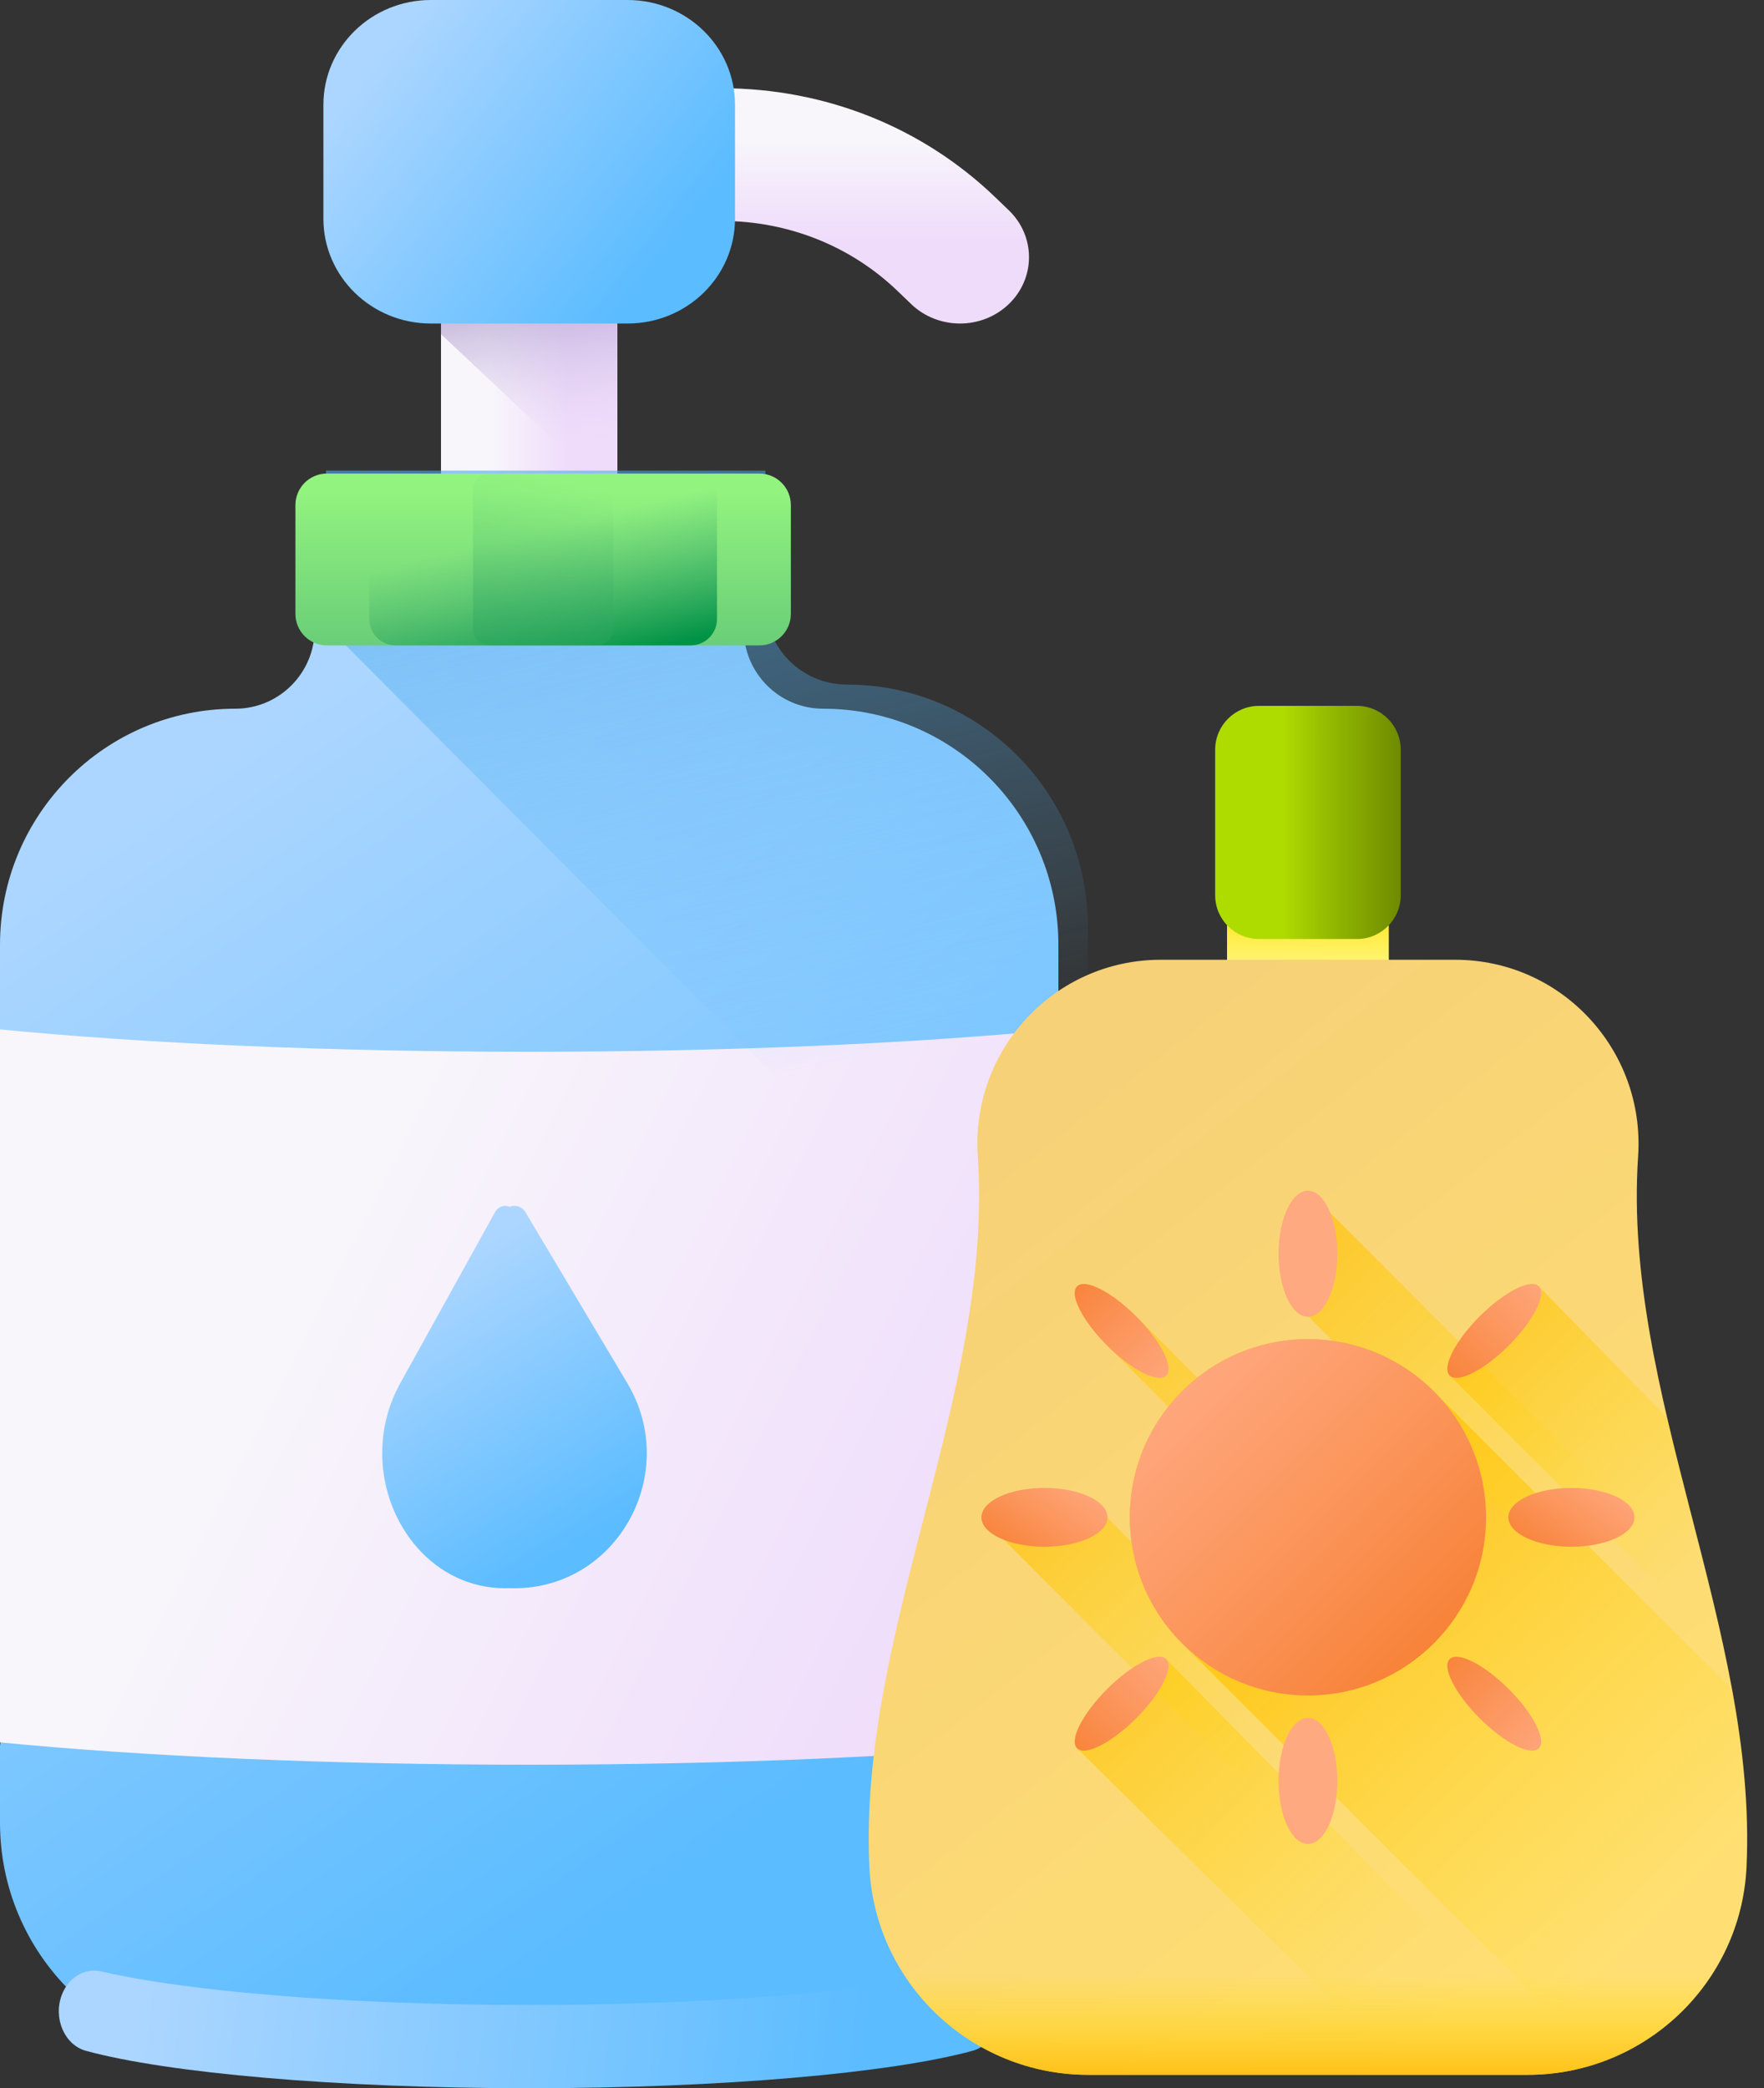
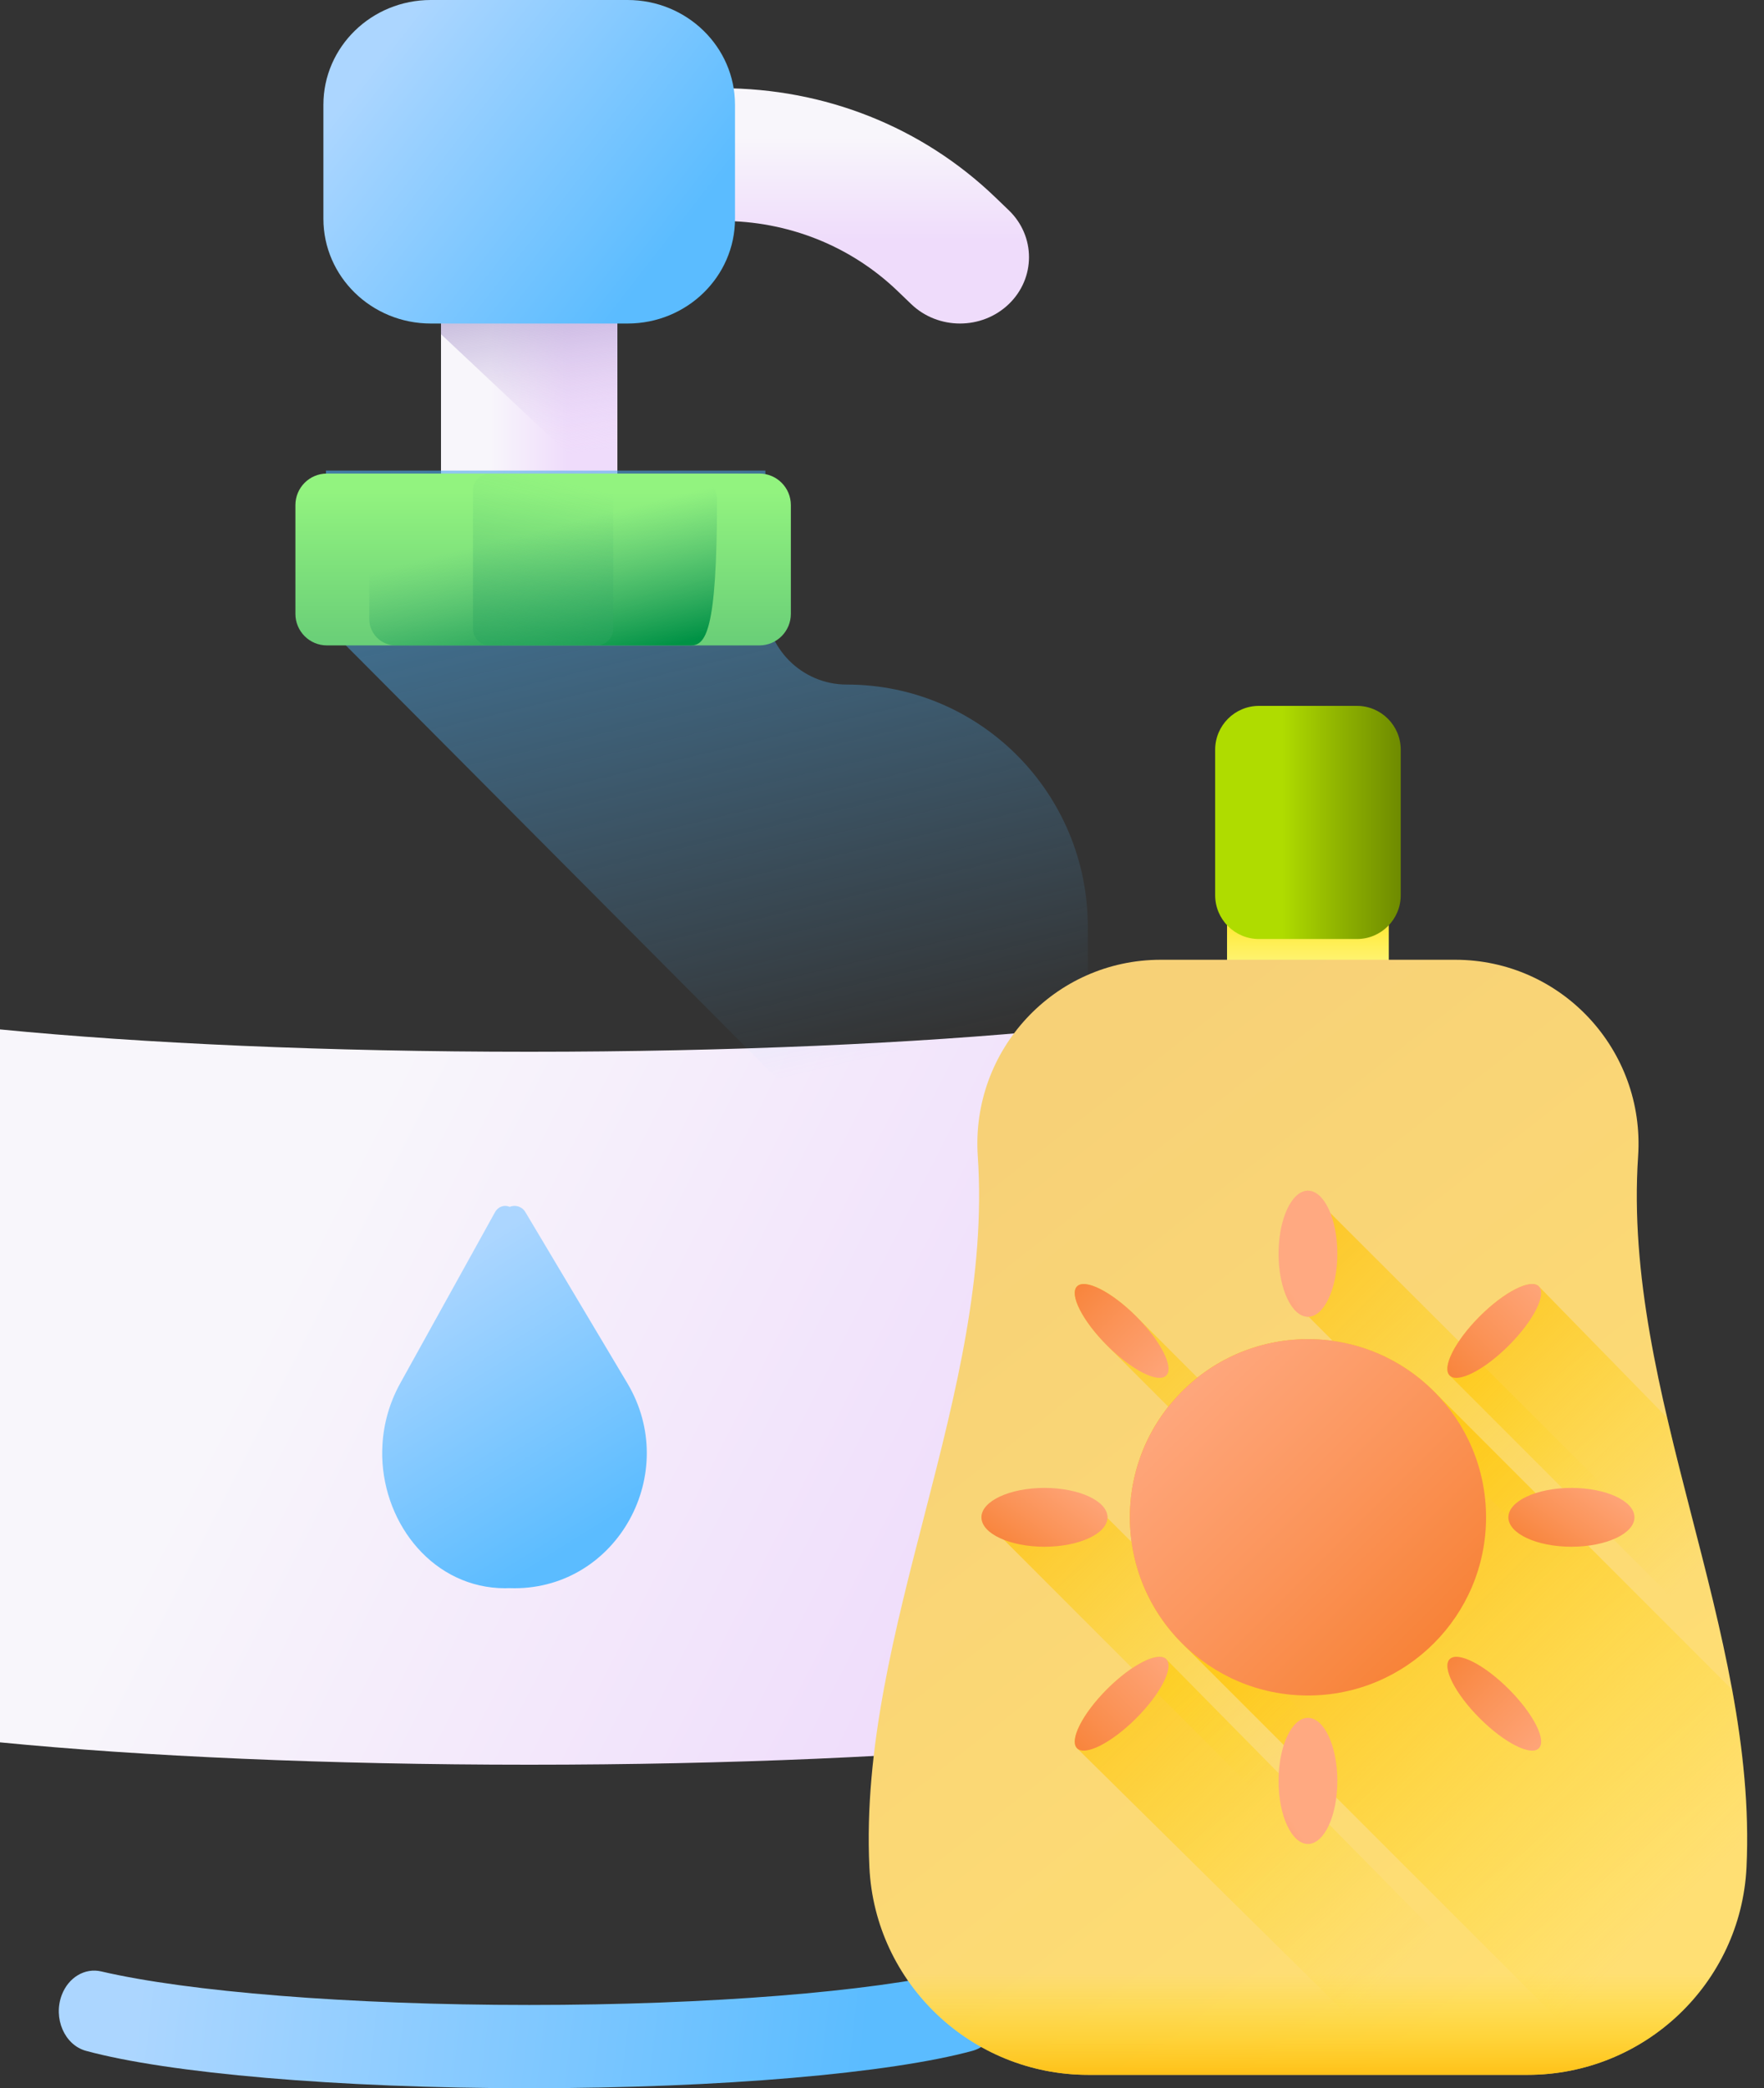
<svg xmlns="http://www.w3.org/2000/svg" width="60px" height="71px" viewBox="0 0 60 71" version="1.1">
  <rect x="0" y="0" width="60" height="71" fill="#333333" stroke="none" />
  <title>3</title>
  <defs>
    <linearGradient x1="50.001%" y1="20.094%" x2="50.001%" y2="62.608%" id="linearGradient-1">
      <stop stop-color="#F8F6FB" offset="0%" />
      <stop stop-color="#EFDCFB" offset="100%" />
    </linearGradient>
    <linearGradient x1="27.952%" y1="50%" x2="71.549%" y2="50%" id="linearGradient-2">
      <stop stop-color="#F8F6FB" offset="0%" />
      <stop stop-color="#EFDCFB" offset="100%" />
    </linearGradient>
    <linearGradient x1="58.082%" y1="79.696%" x2="44.696%" y2="-36.168%" id="linearGradient-3">
      <stop stop-color="#EFDCFB" stop-opacity="0" offset="0%" />
      <stop stop-color="#BAAAD6" stop-opacity="0.486" offset="48.56%" />
      <stop stop-color="#8679B2" offset="100%" />
    </linearGradient>
    <linearGradient x1="30.731%" y1="11.323%" x2="66.52%" y2="87.683%" id="linearGradient-4">
      <stop stop-color="#ACD6FF" offset="0%" />
      <stop stop-color="#5BBCFF" offset="100%" />
    </linearGradient>
    <linearGradient x1="8.237%" y1="49.396%" x2="85.806%" y2="50.589%" id="linearGradient-5">
      <stop stop-color="#ACD6FF" offset="0%" />
      <stop stop-color="#5BBCFF" offset="100%" />
    </linearGradient>
    <linearGradient x1="24.635%" y1="40.238%" x2="98.386%" y2="66.491%" id="linearGradient-6">
      <stop stop-color="#F8F6FB" offset="0%" />
      <stop stop-color="#EFDCFB" offset="100%" />
    </linearGradient>
    <linearGradient x1="57.263%" y1="67.468%" x2="32.827%" y2="-52.694%" id="linearGradient-7">
      <stop stop-color="#5BBCFF" stop-opacity="0" offset="0%" />
      <stop stop-color="#409BDA" offset="100%" />
    </linearGradient>
    <linearGradient x1="50%" y1="10.476%" x2="50%" y2="167.906%" id="linearGradient-8">
      <stop stop-color="#92F37F" offset="0%" />
      <stop stop-color="#4AB272" offset="100%" />
    </linearGradient>
    <linearGradient x1="42.935%" y1="36.021%" x2="77.626%" y2="104.655%" id="linearGradient-9">
      <stop stop-color="#4AB272" stop-opacity="0" offset="0%" />
      <stop stop-color="#009245" offset="100%" />
    </linearGradient>
    <linearGradient x1="59.434%" y1="3.757%" x2="13.114%" y2="230.801%" id="linearGradient-10">
      <stop stop-color="#4AB272" stop-opacity="0" offset="0%" />
      <stop stop-color="#009245" offset="100%" />
    </linearGradient>
    <linearGradient x1="8.237%" y1="26.123%" x2="85.806%" y2="73.264%" id="linearGradient-11">
      <stop stop-color="#ACD6FF" offset="0%" />
      <stop stop-color="#5BBCFF" offset="100%" />
    </linearGradient>
    <linearGradient x1="29.983%" y1="11.323%" x2="67.161%" y2="87.683%" id="linearGradient-12">
      <stop stop-color="#ACD6FF" offset="0%" />
      <stop stop-color="#5BBCFF" offset="100%" />
    </linearGradient>
    <linearGradient x1="49.991%" y1="147.624%" x2="49.991%" y2="-21.049%" id="linearGradient-13">
      <stop stop-color="#FEFFB3" offset="0%" />
      <stop stop-color="#FEFDA7" offset="11.8%" />
      <stop stop-color="#FEF785" offset="33.3%" />
      <stop stop-color="#FFEE50" offset="62.2%" />
      <stop stop-color="#FFE107" offset="97.1%" />
      <stop stop-color="#FFE000" offset="100%" />
    </linearGradient>
    <linearGradient x1="24.06%" y1="11.323%" x2="74.466%" y2="91.211%" id="linearGradient-14">
      <stop stop-color="#F7D177" offset="0%" />
      <stop stop-color="#FFDF73" offset="100%" />
    </linearGradient>
    <linearGradient x1="68.654%" y1="72.378%" x2="-41.071%" y2="-19.901%" id="linearGradient-15">
      <stop stop-color="#FFE000" stop-opacity="0" offset="0%" />
      <stop stop-color="#FFAF00" offset="100%" />
    </linearGradient>
    <linearGradient x1="44.764%" y1="43.788%" x2="-18.349%" y2="-20.462%" id="linearGradient-16">
      <stop stop-color="#FFE000" stop-opacity="0" offset="0%" />
      <stop stop-color="#FFAF00" offset="100%" />
    </linearGradient>
    <linearGradient x1="84.159%" y1="82.703%" x2="15.592%" y2="2.42%" id="linearGradient-17">
      <stop stop-color="#FFE000" stop-opacity="0" offset="0%" />
      <stop stop-color="#FFAF00" offset="100%" />
    </linearGradient>
    <linearGradient x1="60.868%" y1="61.796%" x2="-15.012%" y2="-31.699%" id="linearGradient-18">
      <stop stop-color="#FFE000" stop-opacity="0" offset="0%" />
      <stop stop-color="#FFAF00" offset="100%" />
    </linearGradient>
    <linearGradient x1="84.2%" y1="83.04%" x2="-12.741%" y2="-45.092%" id="linearGradient-19">
      <stop stop-color="#FFE000" stop-opacity="0" offset="0%" />
      <stop stop-color="#FFAF00" offset="100%" />
    </linearGradient>
    <linearGradient x1="45.496%" y1="45.374%" x2="-22.73%" y2="-14.71%" id="linearGradient-20">
      <stop stop-color="#FFE000" stop-opacity="0" offset="0%" />
      <stop stop-color="#FFAF00" offset="100%" />
    </linearGradient>
    <linearGradient x1="9.375%" y1="9.381%" x2="140.369%" y2="140.382%" id="linearGradient-21">
      <stop stop-color="#FFA981" offset="0%" />
      <stop stop-color="#FB9459" offset="33.5%" />
      <stop stop-color="#F26500" offset="100%" />
    </linearGradient>
    <linearGradient x1="25.271%" y1="82.795%" x2="-114.475%" y2="268.062%" id="linearGradient-22">
      <stop stop-color="#FFA981" offset="0%" />
      <stop stop-color="#FB9459" offset="33.5%" />
      <stop stop-color="#F26500" offset="100%" />
    </linearGradient>
    <linearGradient x1="25.268%" y1="82.787%" x2="-114.477%" y2="268.055%" id="linearGradient-23">
      <stop stop-color="#FFA981" offset="0%" />
      <stop stop-color="#FB9459" offset="33.5%" />
      <stop stop-color="#F26500" offset="100%" />
    </linearGradient>
    <linearGradient x1="104.578%" y1="-4.579%" x2="-71.49%" y2="171.492%" id="linearGradient-24">
      <stop stop-color="#FFA981" offset="0%" />
      <stop stop-color="#FB9459" offset="33.5%" />
      <stop stop-color="#F26500" offset="100%" />
    </linearGradient>
    <linearGradient x1="104.591%" y1="-4.595%" x2="-71.476%" y2="171.476%" id="linearGradient-25">
      <stop stop-color="#FFA981" offset="0%" />
      <stop stop-color="#FB9459" offset="33.5%" />
      <stop stop-color="#F26500" offset="100%" />
    </linearGradient>
    <linearGradient x1="107.433%" y1="12.522%" x2="-77.835%" y2="133.398%" id="linearGradient-26">
      <stop stop-color="#FFA981" offset="0%" />
      <stop stop-color="#FB9459" offset="33.5%" />
      <stop stop-color="#F26500" offset="100%" />
    </linearGradient>
    <linearGradient x1="107.441%" y1="12.522%" x2="-77.826%" y2="133.398%" id="linearGradient-27">
      <stop stop-color="#FFA981" offset="0%" />
      <stop stop-color="#FB9459" offset="33.5%" />
      <stop stop-color="#F26500" offset="100%" />
    </linearGradient>
    <linearGradient x1="104.584%" y1="104.612%" x2="-71.49%" y2="-71.462%" id="linearGradient-28">
      <stop stop-color="#FFA981" offset="0%" />
      <stop stop-color="#FB9459" offset="33.5%" />
      <stop stop-color="#F26500" offset="100%" />
    </linearGradient>
    <linearGradient x1="104.591%" y1="104.61%" x2="-71.481%" y2="-71.436%" id="linearGradient-29">
      <stop stop-color="#FFA981" offset="0%" />
      <stop stop-color="#FB9459" offset="33.5%" />
      <stop stop-color="#F26500" offset="100%" />
    </linearGradient>
    <linearGradient x1="49.998%" y1="54.341%" x2="49.998%" y2="112.488%" id="linearGradient-30">
      <stop stop-color="#FFE000" stop-opacity="0" offset="0%" />
      <stop stop-color="#FFAF00" offset="100%" />
    </linearGradient>
    <linearGradient x1="36.071%" y1="50.012%" x2="126.953%" y2="50.012%" id="linearGradient-31">
      <stop stop-color="#AFDC00" offset="0%" />
      <stop stop-color="#96BC00" offset="26%" />
      <stop stop-color="#698400" offset="75.9%" />
      <stop stop-color="#586E00" offset="100%" />
    </linearGradient>
  </defs>
  <g id="Page-1" stroke="none" stroke-width="1" fill="none" fill-rule="evenodd">
    <g id="Grocery-Delivery-Landing-Page" transform="translate(-670, -1522)" fill-rule="nonzero">
      <g id="Quick-Search" transform="translate(0, 1314)">
        <g id="Icons-and-Text" transform="translate(139.5, 180)">
          <g id="3_Personal-Care" transform="translate(497, 28)">
            <g id="3" transform="translate(33.5, 0)">
              <g id="Soap">
                <path d="M14.688,3.661 C14.263,4.069 14,4.633 14,5.256 C14,6.502 15.051,7.512 16.347,7.512 L24.539,7.512 C26.804,7.512 28.934,8.36 30.536,9.9 L30.993,10.339 C31.91,11.22 33.396,11.22 34.313,10.339 C35.229,9.458 35.229,8.03 34.313,7.149 L33.855,6.709 C31.367,4.317 28.058,3 24.539,3 L16.347,3 C15.699,3 15.112,3.253 14.688,3.661 Z" id="Path" fill="url(#linearGradient-1)" />
                <polygon id="Path" fill="url(#linearGradient-2)" points="15 10 21 10 21 18 15 18" />
                <polygon id="Path" fill="url(#linearGradient-3)" points="21 10 15 10 15 11.363 21 17" />
-                 <path d="M27.997,24.096 C26.505,24.096 25.296,22.883 25.296,21.386 L25.296,17 L10.704,17 L10.704,21.386 C10.704,22.883 9.495,24.096 8.003,24.096 C3.583,24.096 0,27.691 0,32.125 L0,35.2 L1.513,47.015 L0,59.37 L0,61.971 C0,66.405 3.583,70 8.003,70 L27.997,70 C32.417,70 36,66.405 36,61.971 L36,59.37 L34.212,47.376 L36,35.2 L36,32.125 C36,27.691 32.417,24.096 27.997,24.096 Z" id="Path" fill="url(#linearGradient-4)" />
                <path d="M18,68.169 C11.845,68.169 6.379,67.713 3.442,67.028 C2.888,66.899 2.331,67.23 2.103,67.824 C1.8,68.614 2.192,69.528 2.922,69.728 C5.699,70.485 11.461,71 18,71 C24.539,71 30.301,70.485 33.078,69.728 C33.808,69.528 34.2,68.614 33.897,67.824 C33.669,67.23 33.112,66.899 32.558,67.028 C29.621,67.713 24.155,68.169 18,68.169 L18,68.169 Z" id="Path" fill="url(#linearGradient-5)" />
                <path d="M0,59.24 C4.852,59.714 11.135,60 18,60 C24.865,60 31.148,59.714 36,59.24 L36,35 C31.148,35.474 24.865,35.76 18,35.76 C11.135,35.76 4.852,35.474 0,35 L0,59.24 Z" id="Path" fill="url(#linearGradient-6)" />
                <path d="M28.802,23.275 C27.273,23.275 26.034,22.032 26.034,20.497 L26.034,16 L11.087,16 L11.087,20.497 C11.087,20.732 11.055,20.959 11,21.177 L36.718,47 L37,34.66 L37,31.507 C37,26.961 33.33,23.275 28.802,23.275 L28.802,23.275 Z" id="Path" fill="url(#linearGradient-7)" />
                <g id="Group" transform="translate(10, 16)">
                  <path d="M15.829,5.944 L1.119,5.944 C0.527,5.944 0.048,5.463 0.048,4.871 L0.048,1.174 C0.048,0.581 0.527,0.101 1.119,0.101 L15.829,0.101 C16.421,0.101 16.9,0.581 16.9,1.174 L16.9,4.871 C16.9,5.463 16.421,5.944 15.829,5.944 L15.829,5.944 Z" id="Path" fill="url(#linearGradient-8)" />
-                   <path d="M13.491,5.944 L3.458,5.944 C2.962,5.944 2.56,5.541 2.56,5.045 L2.56,1 C2.56,0.504 2.962,0.101 3.458,0.101 L13.491,0.101 C13.986,0.101 14.388,0.504 14.388,1 L14.388,5.045 C14.388,5.541 13.986,5.944 13.491,5.944 Z" id="Path" fill="url(#linearGradient-9)" />
+                   <path d="M13.491,5.944 L3.458,5.944 C2.962,5.944 2.56,5.541 2.56,5.045 L2.56,1 C2.56,0.504 2.962,0.101 3.458,0.101 L13.491,0.101 C13.986,0.101 14.388,0.504 14.388,1 C14.388,5.541 13.986,5.944 13.491,5.944 Z" id="Path" fill="url(#linearGradient-9)" />
                  <path d="M6.657,5.944 L10.291,5.944 C10.606,5.944 10.861,5.688 10.861,5.373 L10.861,0.672 C10.861,0.357 10.606,0.101 10.291,0.101 L6.657,0.101 C6.342,0.101 6.087,0.357 6.087,0.672 L6.087,5.373 C6.087,5.688 6.342,5.944 6.657,5.944 Z" id="Path" fill="url(#linearGradient-10)" />
                </g>
                <path d="M21.345,11 L14.655,11 C12.636,11 11,9.405 11,7.437 L11,3.563 C11,1.595 12.636,0 14.655,0 L21.345,0 C23.364,0 25,1.595 25,3.563 L25,7.437 C25,9.405 23.364,11 21.345,11 Z" id="Path" fill="url(#linearGradient-11)" />
                <path d="M17.183,54 C14.777,54 13.055,51.866 13.001,49.518 C12.998,49.385 13.001,49.252 13.009,49.118 C13.049,48.414 13.243,47.701 13.615,47.029 L13.615,47.029 L16.838,41.213 C16.948,41.016 17.162,40.955 17.336,41.033 C17.522,40.955 17.753,41.015 17.871,41.213 L17.871,41.213 L21.338,47.029 C23.16,50.086 21.005,54 17.5,54 C17.435,54 17.371,53.999 17.307,53.996 Z" id="Combined-Shape" fill="url(#linearGradient-12)" />
              </g>
              <g id="Cream" transform="translate(29.488, 24)">
                <rect id="Rectangle" fill="url(#linearGradient-13)" x="12.248" y="6.953" width="5.502" height="2.389" />
                <path d="M26.23,15.312 C26.472,11.701 23.625,8.632 20.006,8.632 C16.669,8.632 13.331,8.632 9.994,8.632 C6.375,8.632 3.527,11.701 3.77,15.312 C4.313,23.384 -0.3,31.411 0.083,39.482 C0.27,43.443 3.565,46.545 7.53,46.545 C12.51,46.545 17.49,46.545 22.47,46.545 C26.435,46.545 29.73,43.443 29.917,39.482 C30.299,31.411 25.687,23.384 26.23,15.312 Z" id="Path" fill="url(#linearGradient-14)" />
                <path d="M23.969,46.394 C23.603,46.469 23.225,46.518 22.841,46.536 L22.84,46.536 C22.718,46.542 22.594,46.545 22.47,46.545 L18.398,46.545 L7.147,35.442 C6.874,35.169 7.331,34.268 8.168,33.431 C8.455,33.144 8.749,32.901 9.024,32.719 C9.55,32.366 10,32.231 10.178,32.411 L23.969,46.394 Z" id="Path" fill="url(#linearGradient-15)" />
                <path d="M29.624,41.224 C29.48,41.713 29.287,42.18 29.048,42.62 L10.25,23.829 L8.168,21.747 C7.331,20.91 6.874,20.009 7.147,19.736 C7.42,19.463 8.321,19.92 9.158,20.757 L11.241,22.84 L29.624,41.224 Z" id="Path" fill="url(#linearGradient-16)" />
                <path d="M29.917,39.481 C29.889,40.085 29.788,40.669 29.624,41.224 C29.48,41.713 29.287,42.18 29.048,42.62 C28.392,43.842 27.402,44.856 26.204,45.547 C25.814,45.773 25.4,45.964 24.969,46.117 L10.716,31.873 C9.748,30.904 9.176,29.688 9.001,28.428 C8.778,26.829 9.195,25.158 10.25,23.829 C10.394,23.648 10.549,23.473 10.716,23.305 C10.885,23.137 11.059,22.981 11.241,22.839 C12.571,21.783 14.243,21.367 15.843,21.59 C17.101,21.765 18.316,22.338 19.284,23.305 L29.43,33.452 C29.556,34.14 29.665,34.829 29.748,35.517 C29.908,36.837 29.98,38.159 29.917,39.481 Z" id="Path" fill="url(#linearGradient-17)" />
                <path d="M29.748,35.517 L15.843,21.59 L15.022,20.768 C15.014,20.768 15.007,20.77 15,20.77 C14.613,20.77 14.3,19.811 14.3,18.627 C14.3,17.443 14.613,16.483 15,16.483 L20.133,21.607 L28.719,30.179 C28.874,30.822 29.024,31.465 29.162,32.107 C29.257,32.555 29.347,33.003 29.43,33.452 C29.556,34.14 29.664,34.829 29.748,35.517 Z" id="Path" fill="url(#linearGradient-18)" />
                <path d="M29.162,32.107 L19.822,22.767 C19.641,22.588 19.778,22.135 20.133,21.607 C20.315,21.335 20.557,21.042 20.842,20.757 C21.679,19.92 22.58,19.463 22.853,19.736 L27.217,24.203 C27.681,26.196 28.233,28.187 28.719,30.179 C28.874,30.821 29.024,31.465 29.162,32.107 Z" id="Path" fill="url(#linearGradient-19)" />
                <path d="M26.204,45.547 C25.814,45.773 25.4,45.964 24.969,46.117 C24.646,46.231 24.311,46.325 23.969,46.394 C23.603,46.469 23.225,46.517 22.841,46.536 L22.84,46.536 L9.024,32.719 L3.894,27.589 C3.894,27.202 4.854,26.889 6.038,26.889 C7.222,26.889 8.181,27.202 8.181,27.589 C8.181,27.596 8.179,27.603 8.179,27.611 L9.001,28.428 L26.204,45.547 Z" id="Path" fill="url(#linearGradient-20)" />
                <circle id="Oval" fill="url(#linearGradient-21)" cx="15" cy="27.589" r="6.058" />
                <ellipse id="Oval" fill="url(#linearGradient-22)" cx="15" cy="18.627" rx="1" ry="2.144" />
                <ellipse id="Oval" fill="url(#linearGradient-23)" cx="15" cy="36.551" rx="1" ry="2.144" />
                <path d="M21.832,21.747 C20.995,22.584 20.094,23.041 19.821,22.768 C19.548,22.494 20.005,21.594 20.842,20.757 C21.679,19.92 22.58,19.462 22.853,19.736 C23.126,20.009 22.669,20.91 21.832,21.747 Z" id="Path" fill="url(#linearGradient-24)" />
                <path d="M9.158,34.421 C8.321,35.258 7.42,35.715 7.147,35.442 C6.874,35.169 7.331,34.268 8.168,33.431 C9.005,32.594 9.905,32.137 10.179,32.41 C10.452,32.684 9.995,33.584 9.158,34.421 Z" id="Path" fill="url(#linearGradient-25)" />
                <ellipse id="Oval" fill="url(#linearGradient-26)" cx="23.962" cy="27.589" rx="2.144" ry="1" />
                <ellipse id="Oval" fill="url(#linearGradient-27)" cx="6.038" cy="27.589" rx="2.144" ry="1" />
                <path d="M20.842,34.421 C20.005,33.584 19.548,32.684 19.821,32.41 C20.095,32.137 20.995,32.594 21.832,33.431 C22.669,34.268 23.126,35.169 22.853,35.442 C22.58,35.715 21.679,35.258 20.842,34.421 Z" id="Path" fill="url(#linearGradient-28)" />
                <path d="M8.168,21.747 C7.331,20.91 6.873,20.009 7.147,19.736 C7.42,19.463 8.321,19.92 9.158,20.757 C9.995,21.594 10.452,22.495 10.179,22.768 C9.905,23.041 9.005,22.584 8.168,21.747 Z" id="Path" fill="url(#linearGradient-29)" />
                <path d="M0.066,38.996 C0.07,39.158 0.075,39.32 0.083,39.482 C0.27,43.443 3.565,46.545 7.53,46.545 C12.51,46.545 17.49,46.545 22.47,46.545 C26.435,46.545 29.73,43.443 29.917,39.482 C29.925,39.32 29.93,39.158 29.934,38.996 L0.066,38.996 L0.066,38.996 Z" id="Path" fill="url(#linearGradient-30)" />
                <path d="M16.665,7.927 L13.335,7.927 C12.511,7.927 11.844,7.26 11.844,6.436 L11.844,1.491 C11.844,0.668 12.511,0 13.335,0 L16.665,0 C17.489,0 18.156,0.668 18.156,1.491 L18.156,6.436 C18.156,7.26 17.489,7.927 16.665,7.927 Z" id="Path" fill="url(#linearGradient-31)" />
              </g>
            </g>
          </g>
        </g>
      </g>
    </g>
  </g>
</svg>